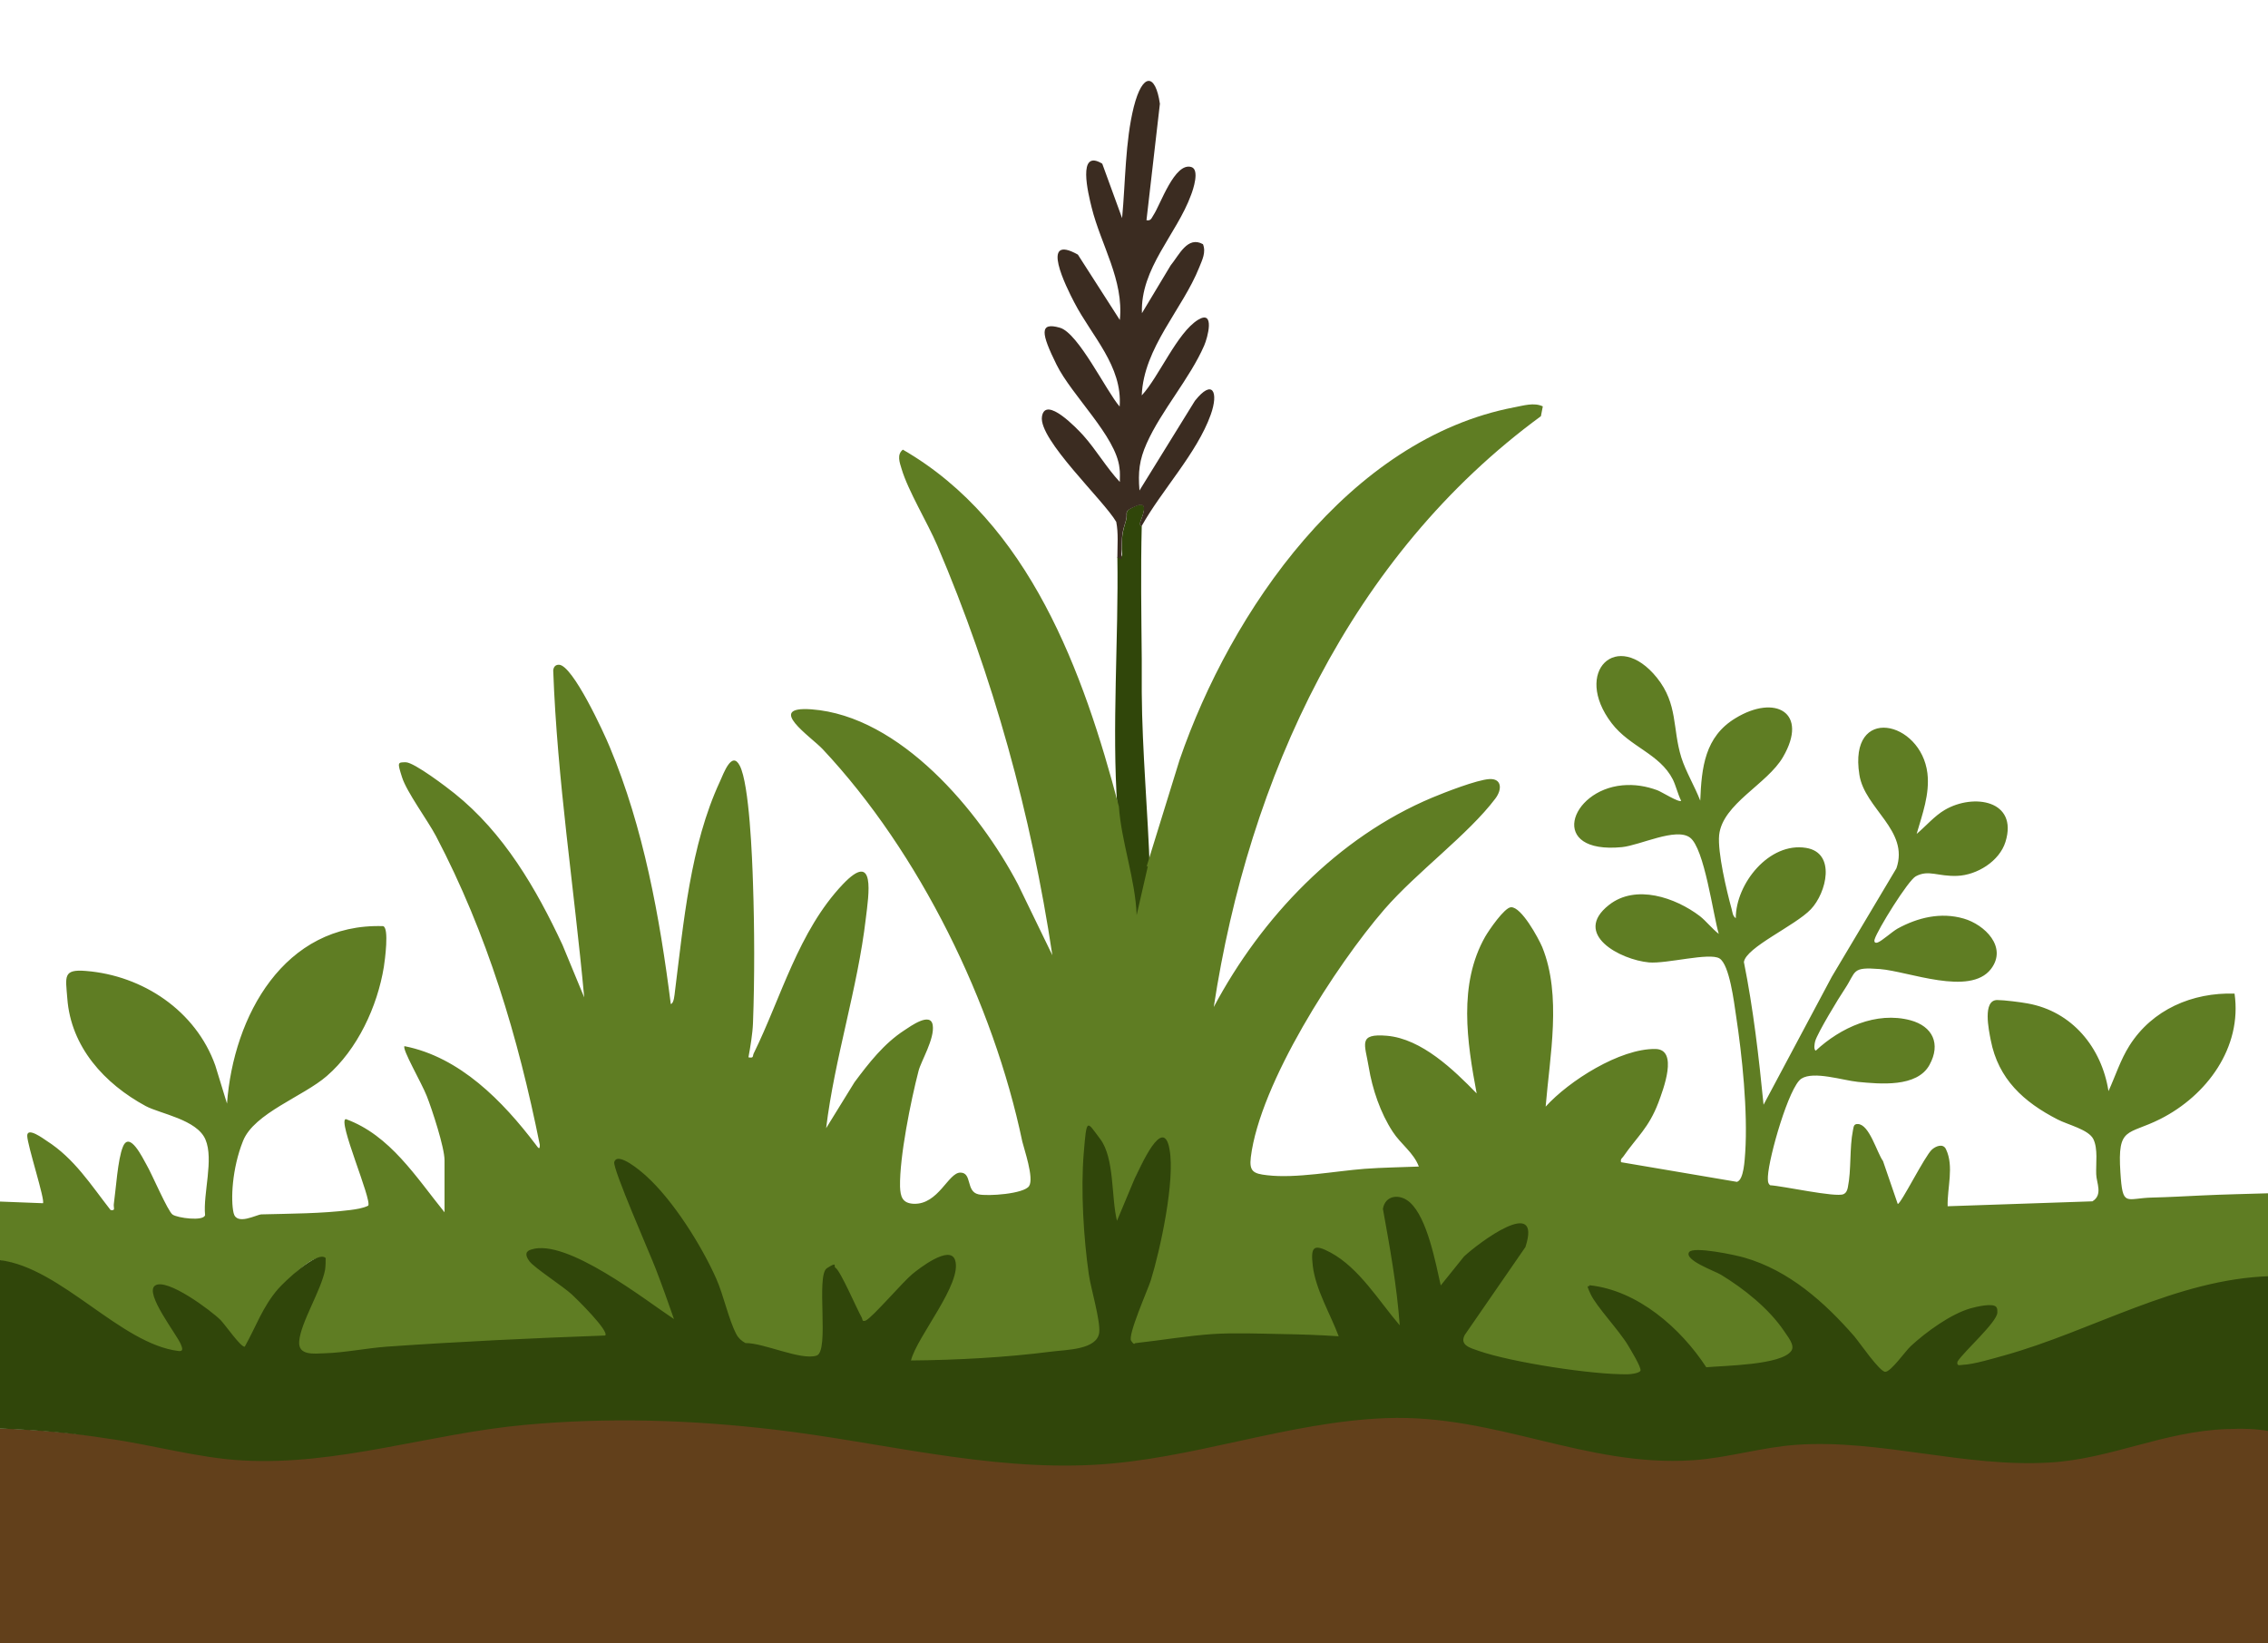
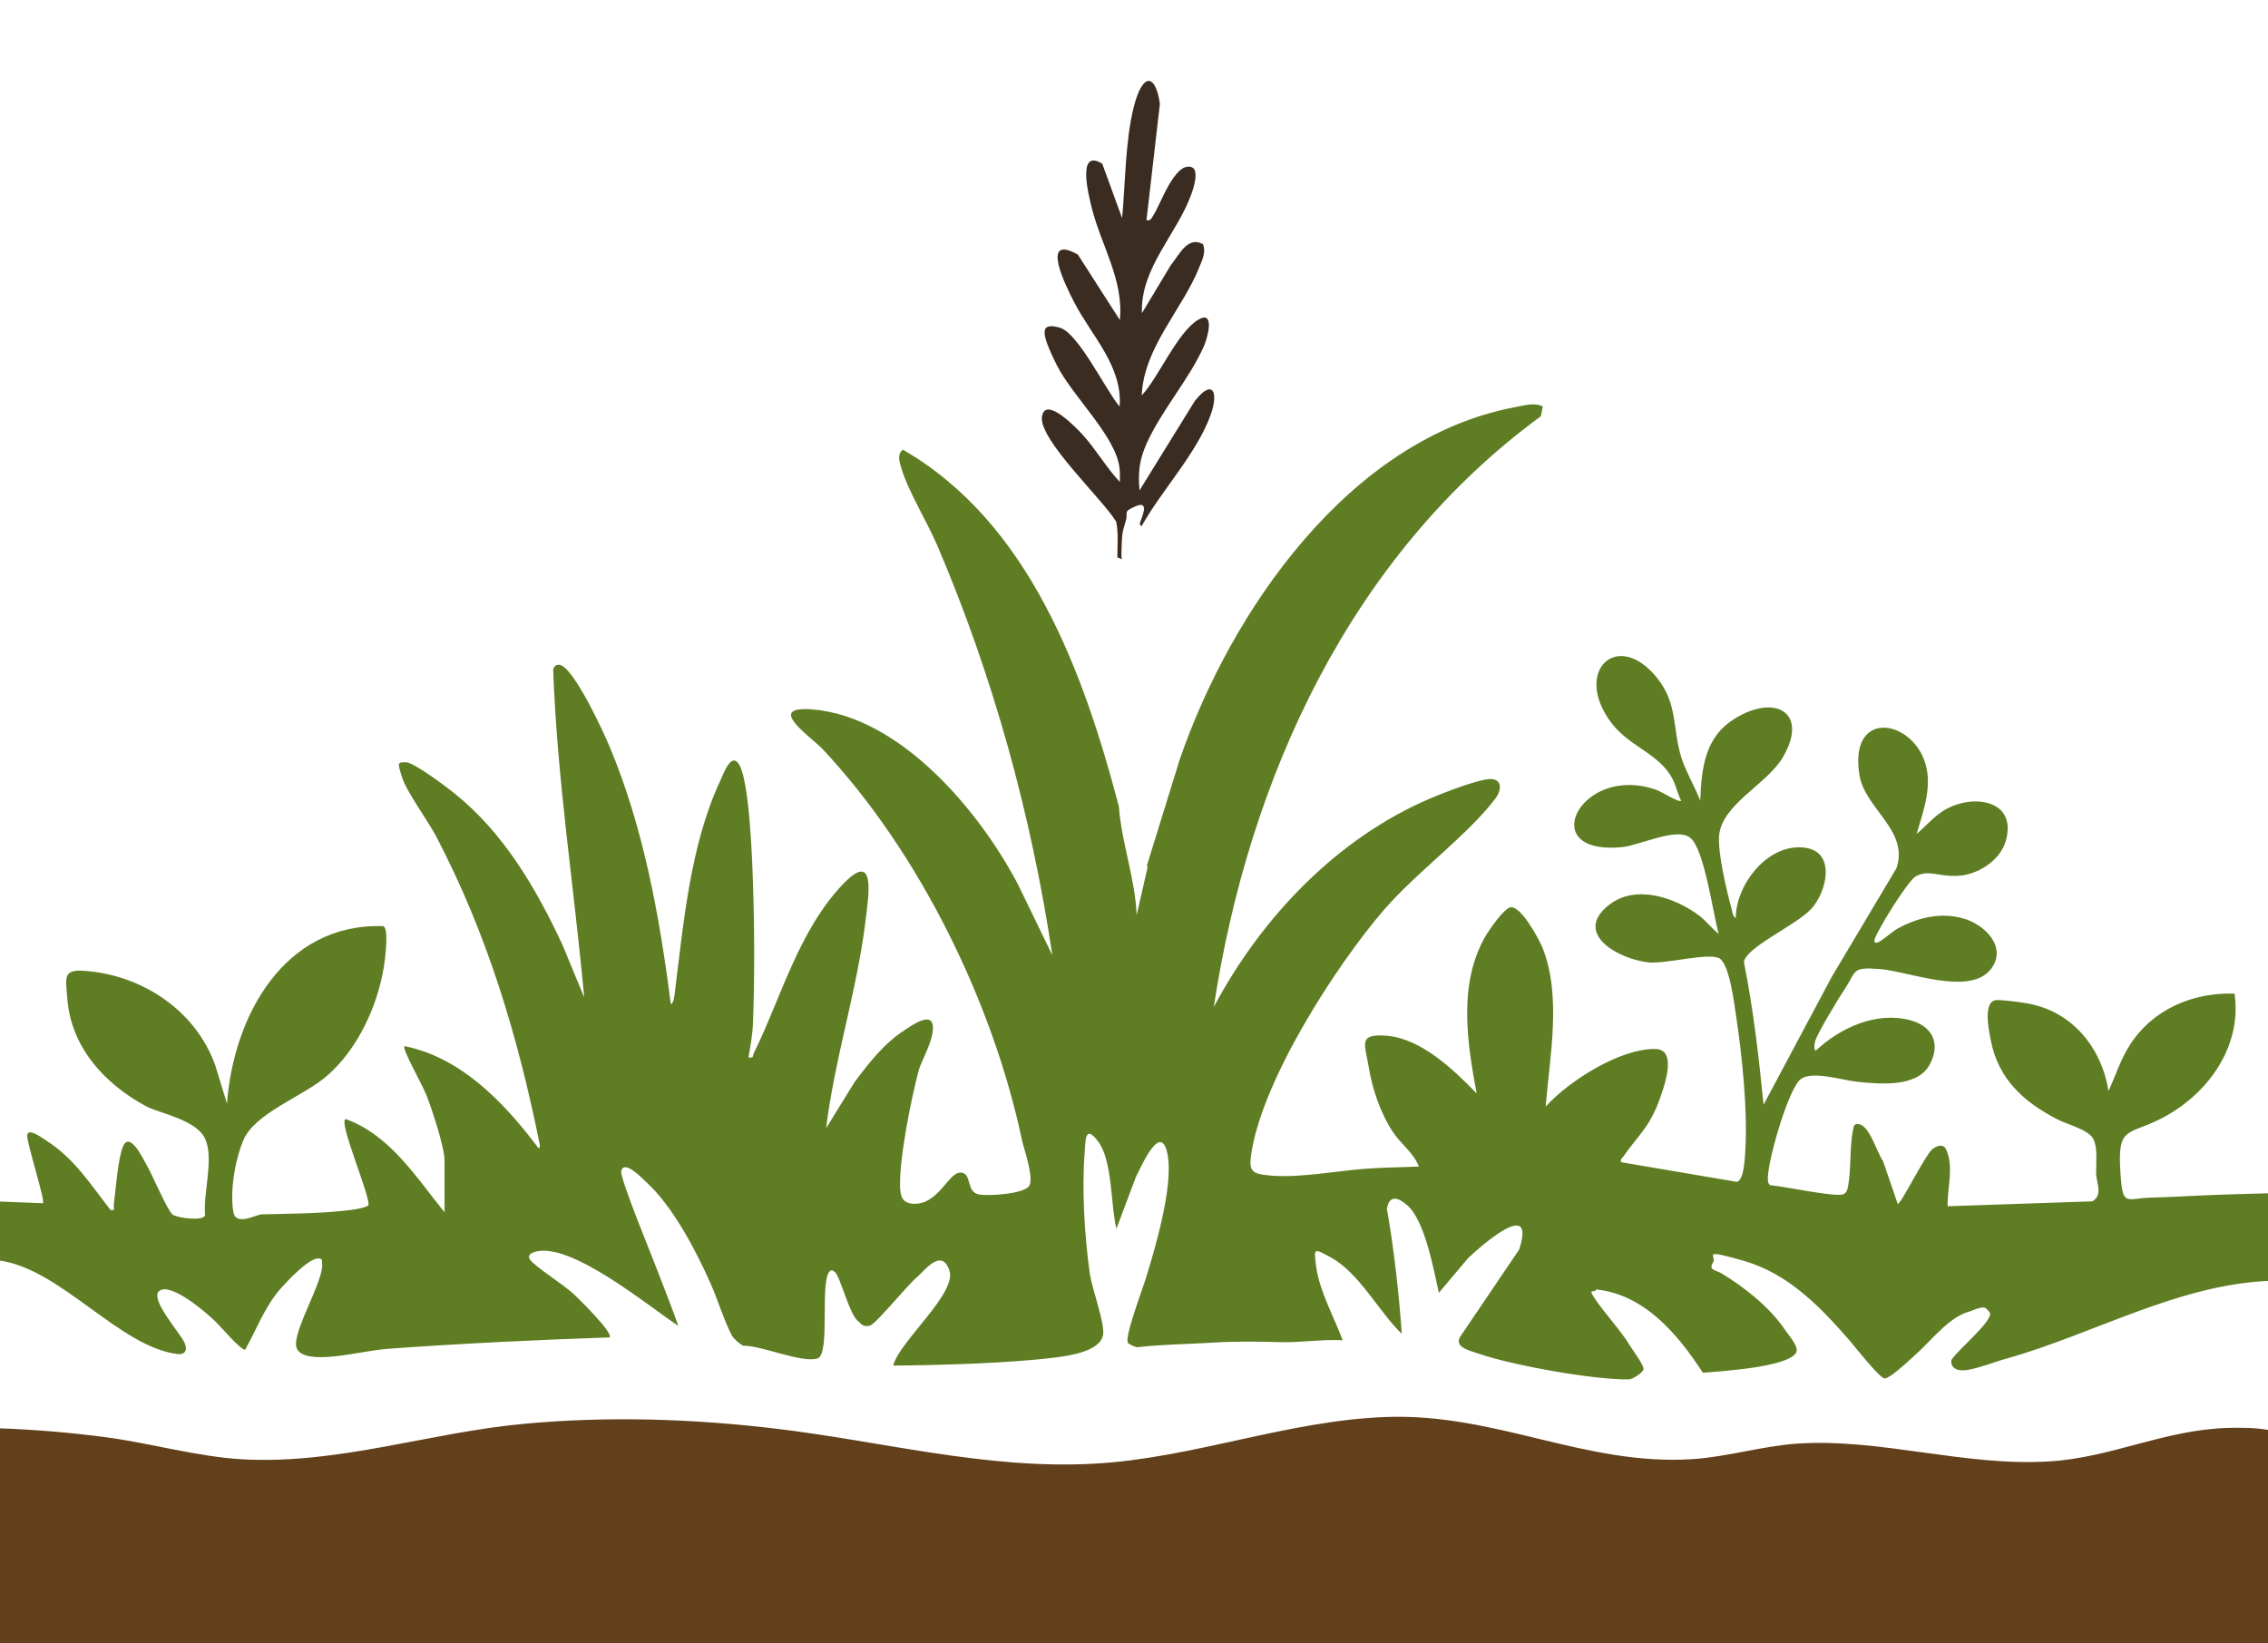
<svg xmlns="http://www.w3.org/2000/svg" id="Ebene_1" viewBox="0 0 1200 869.5">
  <defs>
    <style> .st0 { fill: #5f7d23; } .st1 { fill: #3b2c21; } .st2 { fill: #62401b; } .st3 { fill: #30460a; } </style>
  </defs>
  <path class="st2" d="M1201.3,756.9v112.6H0v-113.8c19,.7,37.9,2.3,56.7,4.8,23.5,3.2,48.3,10.3,71.7,11.6,50.5,2.8,98.9-14.2,149-18.8,44.1-4.1,88.5-2.7,132.4,2.5,56.3,6.6,111.9,21.8,169.1,18.6,52.1-2.8,102.3-22.9,154.7-24.7,57.8-2.1,105.2,26,161.9,22.3,18.4-1.2,36.8-6.9,55.2-8.2,44.2-3,88.6,12.2,133.7,9.4,32.6-2,60.2-16.5,93.7-17.7,7.6-.2,15.4-.2,22.9,1.2h0l.3.2h0Z" />
-   <path class="st3" d="M604.1,278.3c-.6,23.3-.2,47.1,0,70.4v17.6c.2,30.7,3.3,64.1,4.3,94.7l-7.3,27.7c-.7-19.1-8.6-42.6-9.9-61.4-3-42.3.7-89.5,0-132.6,3.5.6,2.3-1.8,2.3-4.1.2-7.6.2-8.3,2.3-15.4,1.4-4.6-2-4.4,5.3-7.6,8-3.4,2.3,7.4,2.1,9.1s.9,1.4.9,1.5h0,0Z" />
-   <path class="st0" d="M604.1,366.3v-3.5,3.5Z" />
  <path class="st0" d="M604.1,349.9v-1.2,1.2Z" />
  <path class="st0" d="M604.1,360.5v-1.2,1.2Z" />
  <path class="st0" d="M606.5,459l17.6-56.9c27.1-78.8,89.7-169.9,177.1-186.6,4.9-.9,10.4-2.7,15.1-.5l-1,5.2c-100.7,73.8-154.6,191.2-173.1,312.6,25.2-47.4,65.5-89.8,115.6-110.8,6.7-2.8,23.6-9.4,30.2-9.8s6.9,5.4,3.2,10.3c-14.4,19.1-41.5,38.8-58.7,58.6-25.7,29.7-65.9,92.1-70.7,131.2-.9,7.5,1.4,8.7,8.7,9.5,15.2,1.8,35.9-2.2,51.5-3.4,9.4-.7,19.3-.8,28.7-1.2-2.7-7.3-9.5-11.8-13.8-18.4-6.5-9.9-10.8-22.6-12.7-34.2-2-12.2-5.9-17.9,9.6-16.6,18.4,1.6,35.3,18,47.5,30.5-5.1-27.2-9.8-57.7,4.5-82.9,1.9-3.3,10.2-15.5,13.7-15.6,5.5-.2,14.4,16.2,16.5,21.1,10.4,25.6,4,57.6,1.8,84.4,12.3-13.6,39.3-30.8,58.1-30.5,12.3.2,4.1,21.5,1.5,28.5-5.1,13.3-11.2,17.9-18.5,28.4-.7,1-1.6,1.2-1.2,3l61.3,10.4c3.7-1,4.1-11.8,4.4-15.6,1.4-21.7-1.6-51-4.9-72.6-1-6.6-3.4-26.7-8.7-30s-27.9,2.9-37.3,2.1c-15.3-1.4-40.8-15-21.2-30.4,14.2-11.2,35.2-3.9,48.1,5.9,3.4,2.7,6.5,6.7,10,9.4-3-10-7.6-45.5-15.3-51-7.4-5.4-26.3,4.1-35.9,5.1-39.3,3.8-27.7-30.1.2-32.7,6.4-.6,12.5.4,18.5,2.6,2.4.9,11.3,6.6,12.6,5.6-1.8-3.6-2.7-7.8-4.4-11.3-7-13.7-22.7-17.1-32.4-29.8-20.8-27.3,3-50.1,24-24,11.2,14,8.1,26.8,12.9,42.2,2.3,7.3,7.2,15.5,10,22.8.7-17.5,2.4-33.8,18.6-43.6,21.1-12.9,38.9-3,25.2,20.5-8.3,14.4-32,24.7-33.8,41.3-.9,9.1,4,29.7,6.6,39.1.5,1.8.5,3.7,2.2,4.9,0-18.3,17.7-40.4,37.2-37.2,16,2.6,10.8,23.8,2.5,32.5s-34.3,20.1-35.4,27.9c5,24.9,7.9,50.2,10.4,75.5l36.1-67.7,34.2-57.4c6.9-20.1-16.8-31.5-19.6-49.5-5.9-37.3,32.6-28.6,36-.8,1.3,11.1-2.7,21.7-5.7,32.1,4.8-4,9.4-9.5,14.9-12.7,15.2-8.9,38.9-5.1,32.1,16.9-3.2,10.3-15.1,17.6-25.5,18s-15.1-3.4-21.9.2c-4.1,2.1-20.4,28.5-21.8,33.3-.5,1.5.2,2.3,1.7,1.7,2.3-.9,7.3-5.5,10.4-7.3,10.8-5.9,22.9-8.8,35-5.3,11.1,3.2,23.3,15.1,14.4,26.7-11.2,14.5-43.6,1.2-58.8,0s-12.3,1.2-18.5,10.5c-3.3,4.9-14.4,23.2-15.7,27.7-.3,1.2-.9,4.3.3,5,13.1-12.2,32-20.9,50.1-16.1,11.8,3.2,16.2,12.5,10.1,23.6-6.6,12.1-26.4,10.1-37.9,9-8-.8-23.4-5.9-29.9-1.7-6.5,4.1-17.2,41.4-17.7,51.7,0,1.6-.3,3.6,1.2,4.7,6.4.3,34.8,6.6,38.8,4.7,1.5-.7,2-2.1,2.3-3.6,1.9-9.3.8-20.8,2.7-30.2.4-1.8.3-3.4,2.6-3.3,6.1.2,10,15,13.3,19.6l7.8,22.7c1.7,0,14.3-25.4,18.1-28.8,2-1.8,5.9-3.4,7.4-.2,4.4,9.1.6,20.6.9,30.2l76.6-2.6c5.7-3.5,2.1-9.8,2-14.4-.2-5.7,1-13.4-1.5-18.5s-13.5-7.6-18.9-10.4c-17.9-9.2-31.4-21.3-35.4-42-1-5.2-4.5-21.3,3.5-21.2,3.4,0,12.3,1.1,16,1.8,23.6,4.2,39.2,23.4,42.8,46.4,3.7-8.1,6.3-16.5,11.1-24.1,12.1-19.1,33.3-28.2,55.6-27.5,4.1,28.5-14.7,53.9-39.2,66.3-17.4,8.8-22.8,3.7-21.2,28.2,1.2,18.9,2.7,13.7,17,13.4,8.7-.2,17.2-.7,25.9-1.1,12.3-.6,24.7-.8,36.9-1.2l.8,46.3c-49.6,1.5-94.6,28.3-141.2,41.3-5.8,1.6-16.7,5.9-22.3,6.1s-7-2.9-6.5-5.5c3.6-5.5,20.2-19.1,20.5-24.3,0-1-1-1.6-1.7-2.5-1.8-2.4-6.8.5-9.6,1.3-10.5,3-19.2,14.5-27.3,21.9-8,7.4-14.7,13.3-17.2,13.4s-15.8-16.8-18.6-20.1c-15.7-18-32.4-35.3-55.9-42.1-23.6-6.8-14.1-2.5-16.3.8-2.7,4.2,1.3,3.9,4.6,5.9,12.2,7.4,25.5,17.9,33.5,29.9,1.8,2.7,7.8,9.1,5.7,12.2-5.2,7.6-40,9.6-49.2,10.4-13.6-20.9-31.1-41.4-56.5-44.1-.2,1.6-3.2.3-2.4,1.9,3.1,6.5,15.1,19.1,19.8,27.1,1.4,2.3,8,11.2,7.7,13.2s-6.2,5.4-7.5,5.4c-18.3.4-62.3-7.5-79.7-13.6-4.2-1.5-12.9-3.2-10-8.7l31.4-46.4c9-27.6-19.3-2.7-27,4.5l-15.5,18.4c-2.7-11.9-7.3-38-16.6-46.2-5.3-4.7-9.7-5.5-10.9,1.8,3.7,20.4,6.4,45.4,7.9,66.1-11.8-11.2-22.5-32.3-37.7-40.5-9.1-4.9-8.9-5.1-7.6,5,1.6,12.6,9.7,27.2,14,38.9-10.4-.6-22.4,1.3-32.8,1s-23.3-.5-35,.2c-13.7.9-27.3.9-40.8,2.5-.9,0-4.4-1.5-5-2.3-2-2.7,7.5-27.9,9.1-33,5.2-16.6,15-49.8,11.9-66.4-3.4-18.6-14,6.2-16.8,11.6l-10.3,27.4c-3.1-12.2-2-36.1-9.7-46.2-7-9.3-6.6-.6-7.1,5.8-1.6,19.6,0,44.7,2.7,64.1,1.1,7.6,7.8,25.9,7.1,32-1.1,9.1-17.5,11.4-25.2,12.4-24.3,3.1-61.5,4.1-85.9,4.3,3-12.6,34-38.3,29.7-50.4-4.2-12.2-13.4.5-16.9,3.4-5.1,4.2-21.4,24.3-24.8,25.7s-5.6-1.1-6-1.8c-4.8-2.2-10.2-24.8-12.9-26.4-1.2-.7-1.3-1.4-2.4-.6-5.9,3.9.3,44-6.7,46.3-8.2,2.7-29.7-6.9-39.4-6.7-2-1.1-4.8-3.4-6-5.5-4.1-7.7-7.1-18-11-26.9-7.8-17.6-20.1-41.3-34.3-54.2-2.5-2.3-11.4-11.8-13.2-6-1,3.4,15.6,43.6,18.5,51.2,3.4,8.8,8.6,22,11.7,30.9-15.4-10.1-57.4-45.1-76.1-39.1-2.8.9-3.7,2.3-2.2,4.3,2.7,3.5,17.6,13.1,22.4,17.5,2.3,2,21.9,21.2,19.5,23.4-38.5,1.3-78.4,3.2-116.9,6-10.6.8-23.1,4-33.7,4.4-5.7.2-15.9,0-15.3-7.6.8-9.8,11.8-28.3,13.7-39,.4-2,0-2.8,0-4.9-4.3-4.3-19.3,12.4-22.3,15.8-8.1,9.5-12.3,21.1-18.3,31.8-2.1.5-13.2-12.5-15.5-14.7-4.8-4.8-23.6-20.9-29.8-16.5-5.8,4.1,11.3,22.7,13.3,27.7s-1,6.1-3.8,5.8c-30.7-3.7-61.9-45.3-94.4-49.5v-31.2l23.2.9c1.4-1.2-8.3-30.9-8.3-35.7s8.5,1.5,10.3,2.7c14.7,9.4,23.3,23.2,33.8,36.6,2.8.5,1.5-1.2,1.7-3,1.1-7.8,2.1-23.9,4.8-30.4,3.5-8.8,10.5,5.9,12.6,9.6,2.7,4.6,11.2,24.5,13.7,26.2,2.5,1.8,16.4,3.7,17.2.3-1.1-11.5,4.7-29.4.2-40s-23.9-13.6-31.6-17.7c-21.8-11.8-39.6-31.2-41.5-57-.9-11.5-2.4-15.5,9.8-14.5,30.2,2.4,58.2,21.1,68.5,50l6.2,20.2c3.4-46.3,30.2-95.6,82.6-93.9,3.3.9.9,18.2.4,21.5-3.4,21-14,43.8-30.2,57.8-12.4,10.8-38.4,19.6-44.3,34.3-5.9,14.7-6.6,31.4-5,38.2s12.1.8,14.7.7c15.3-.4,31.8-.4,47-2.3,3-.4,6.7-.9,9.5-2.3,2.2-2.8-16.5-45.5-11.8-45.8,23.4,8.5,37.2,30.8,52.2,49.3v-27.5c0-6.8-6.6-26.9-9.4-34s-13.2-24.9-11.8-26.4c29.4,5.8,52,29.1,69.4,52,.9,1.1,2.3,3.7,2.2.2-11.5-57.2-27.8-111.6-54.9-163.3-4.5-8.5-15.5-23.3-18-31.2s-2.4-7.9,2-7.9,22.1,13.5,25.8,16.5c26,20.8,43.2,50.3,57.1,80.1l11.5,27.8c-5.3-57.7-14.3-115.1-16.4-173,.2-1.7,1-3,3-3,7.3,0,24,36.4,26.9,43.5,17.9,42.7,26.5,90.2,32.3,136,1.7-.2,2-5.1,2.2-6.6,4.6-36.5,8.1-77.3,23.8-111.1,2-4.4,6.3-16.5,10.5-8.4,5.1,9.8,6.6,49.3,7,62.2.8,23.5.9,50.5,0,74-.2,5.5-1.4,12.7-2.4,18.1,3.1.6,2-.7,2.9-2.3,14.4-29.3,23.5-64.4,47-89.2,17.6-18.5,13.7,5.6,12.2,18-4.3,37-16.5,73.9-21,111l15-24.3c7.6-10.2,15.6-20.5,26.4-27.5,3.2-2.1,13.9-9.9,15-2.7s-6.2,19-7.5,24.2c-4.1,15.8-10.1,45.5-9.8,61.2.2,5.3,1.2,8.8,7.2,9.1,13.1.5,18.3-16.5,24.7-16.5s2.8,10,9.6,11.5c4.8,1.1,24.1-.2,26.8-4.4s-2.7-19.6-3.6-23.5c-15.4-73.3-54.3-152.9-105.6-207.6-6.2-6.6-30.7-22.9-5.9-21.1,46.9,3.5,88.9,53.9,109.2,92.6l18.2,37.5c-11.2-74.5-31.3-147.5-60.8-216.6-5.2-12.2-15.5-29-19-40.8-1-3.3-2.6-7.5.7-10.1,66.9,38.6,95.6,117.7,114.3,188.8,1.3,18.8,8.7,38.4,9.4,57.5l5.9-25.8-.2-.2-.6.5v.3Z" />
-   <path class="st3" d="M0,666.7c32.5,4.1,63.8,44.4,94.5,48.1,2.8.3,1.9-1.7,1.2-3.5-2-5.1-19.4-27-13.7-31.1,6.2-4.4,29.9,13.4,34.7,18.2,2.3,2.3,10.8,14.6,12.8,14.1,6-10.7,9.4-21,17.6-30.5,3-3.5,20.9-20.7,25.2-16.4,0,2,0,4.1-.3,6.2-2,10.8-13,28.1-13.7,37.9-.6,7.6,7.7,6.5,13.4,6.3,10.5-.3,22.2-2.7,32.9-3.5,38.5-2.7,77-4.5,115.6-5.9,2.4-2.2-15.4-19.7-17.6-21.7-4.8-4.4-19.7-14-22.4-17.5s-2-5.5.9-6.3c18.6-6.1,60.1,26.6,75.5,36.8-3.1-8.9-6.3-17.9-9.7-26.7-2.9-7.6-22.9-53.1-21.9-56.4,1.8-5.8,14.4,5.1,16.9,7.4,14.3,12.9,29.3,36.8,37.1,54.4,3.9,8.8,6.5,21.5,10.6,29.3,1.1,2.1,2.7,3.5,4.8,4.7,9.6-.2,29.5,9.4,37.7,6.6,6.9-2.3-.5-42.4,5.4-46.2s3.4-1,4.5-.3c2.7,1.6,11.4,22,14,26.5.4.7,0,2.3,2,1.5,3.4-1.4,19.6-20.4,24.7-24.6,3.5-2.9,19.8-15.6,22.6-7.5,4.2,12.2-20.2,40.6-23.3,53.2,24.5-.2,50.2-1.6,74.4-4.7,7.7-1,24.1-.9,25.2-10.1.7-6.2-4.4-23.2-5.5-30.7-2.8-19.5-4.3-44.6-2.7-64.1s1.6-16.9,8.7-7.6c7.7,10.2,5.8,31.1,8.9,43.3l9.5-22.7c2.8-5.5,15-33.8,18.3-15.1,3,16.5-4.8,52.7-9.9,69.3-1.6,5-12.4,29.2-10.4,32s1.5,1.1,2.5,1.2c13.6-1.5,27.4-3.9,41-4.8,11.7-.7,23.7-.2,35.2,0s20.7.5,31.1,1.2c-4.4-11.8-12.2-24.7-13.7-37.2-1.2-10.1.3-12,9.4-7.1,15.2,8.2,25.6,25.7,36.6,38.5-1.5-20.7-5.2-41.2-8.9-61.6,1.2-7.3,8.9-8.2,14.2-3.5,9.3,8.2,13.7,32.2,16.4,44l12.3-15.3c7.7-7.2,41.5-32.6,32.5-5l-32.1,46.5c-2.9,5.5,3.1,6.9,7.3,8.4,17.4,6.1,60.9,12.8,79.2,12.4,1.3,0,6.2-.6,6.5-2,.3-2-5.2-10.9-6.6-13.3-4.8-8-16.8-20.6-19.8-27.1s-.8-3-.6-4.7c25.5,2.7,48.2,22.6,61.8,43.4,9.3-.9,39.8-1.1,45-8.7,2.1-3-2.1-7.7-3.8-10.4-8-11.9-21.3-22.5-33.5-29.9-3.4-2-19.5-7.7-16.8-11.9,2.1-3.3,25,1.6,29.3,2.9,23.6,6.8,42.4,23.6,58.1,41.6,2.8,3.3,13.4,18.8,16.4,18.8s10.5-10.8,13.5-13.6c8-7.4,21.1-17,31.7-20,2.9-.8,11.9-3,13.6-.6.6.9.5,1.9.5,2.9-.3,5.2-17.6,20.4-21.1,25.9-.5,2.6,1.2,1.8,2.9,1.7,5.6-.2,16.2-3.4,22-5,46.6-13,90.9-40.4,140.5-41.9v82.1c-7.5-1.5-15.3-1.5-22.9-1.2-33.6,1.2-61.2,15.8-93.7,17.7-45.1,2.7-89.6-12.4-133.7-9.4-18.3,1.2-36.8,7-55.2,8.2-56.8,3.7-104.1-24.4-161.9-22.3-52.4,1.9-102.6,21.9-154.7,24.7-57.2,3.1-112.9-12-169.1-18.6-43.9-5.2-88.3-6.6-132.4-2.5-50.1,4.6-98.6,21.6-149,18.8-23.4-1.2-48.2-8.4-71.7-11.6-18.9-3-37.8-4.5-56.8-5.3v-89.2h0Z" />
  <path class="st1" d="M591.2,294.8c0-6.2.6-12.6-.6-18.7-6.6-11.4-41.2-43.6-39.3-55.7,1.8-11.4,18.9,6.7,21.8,9.9,6.9,7.7,12.3,17.1,19.4,24.7,0-2.5.2-5-.2-7.5-1.8-16.6-25.2-38.2-33.3-54.6s-9.3-22.7,1.8-19.5c9.8,2.8,24.6,33.7,31.6,41.7,1.6-21.4-14.8-37.3-24-55.1-4.2-8-18.6-36.8,1.9-25.3l22.2,34.6c2.2-21.1-10-39.7-14.9-59.5-1.8-7.2-7.8-31.4,5.6-23.2l10.5,28.8c1.8-18.9,1.6-40.5,6.2-58.9,4.7-18.4,11.5-17.6,13.8-1.6l-7.1,61.6c2.4.5,2.7-1.2,3.7-2.7,3.7-5.5,11.2-28.2,20.1-25.4,4.4,1.4.9,11.9-.2,14.7-7.6,20.9-26.9,38.8-26,62.6l15.2-25.3c4.4-5.3,8.9-15.8,17.1-11.2,1.7,4.3-.4,8.3-2,12.3-8.8,22.1-29.4,42.4-30.4,67.7,9.1-9.8,18.7-33.2,29.8-40,9.1-5.5,5.1,9.4,3.2,13.7-7.6,17.4-22.7,34.4-30.4,51.7-3.9,8.8-4.6,15.1-3.8,24.9l29.3-47.4c9.4-11.9,12.7-4.7,8.4,7.3-7.3,20.4-26,40-36.6,59,0,0-1-.5-.9-1.5.3-1.7,5.9-12.6-2.1-9.1-7.3,3.1-3.9,3-5.3,7.6-2.2,7.1-2,7.8-2.3,15.4s1.2,4.7-2.3,4.1h0Z" />
</svg>